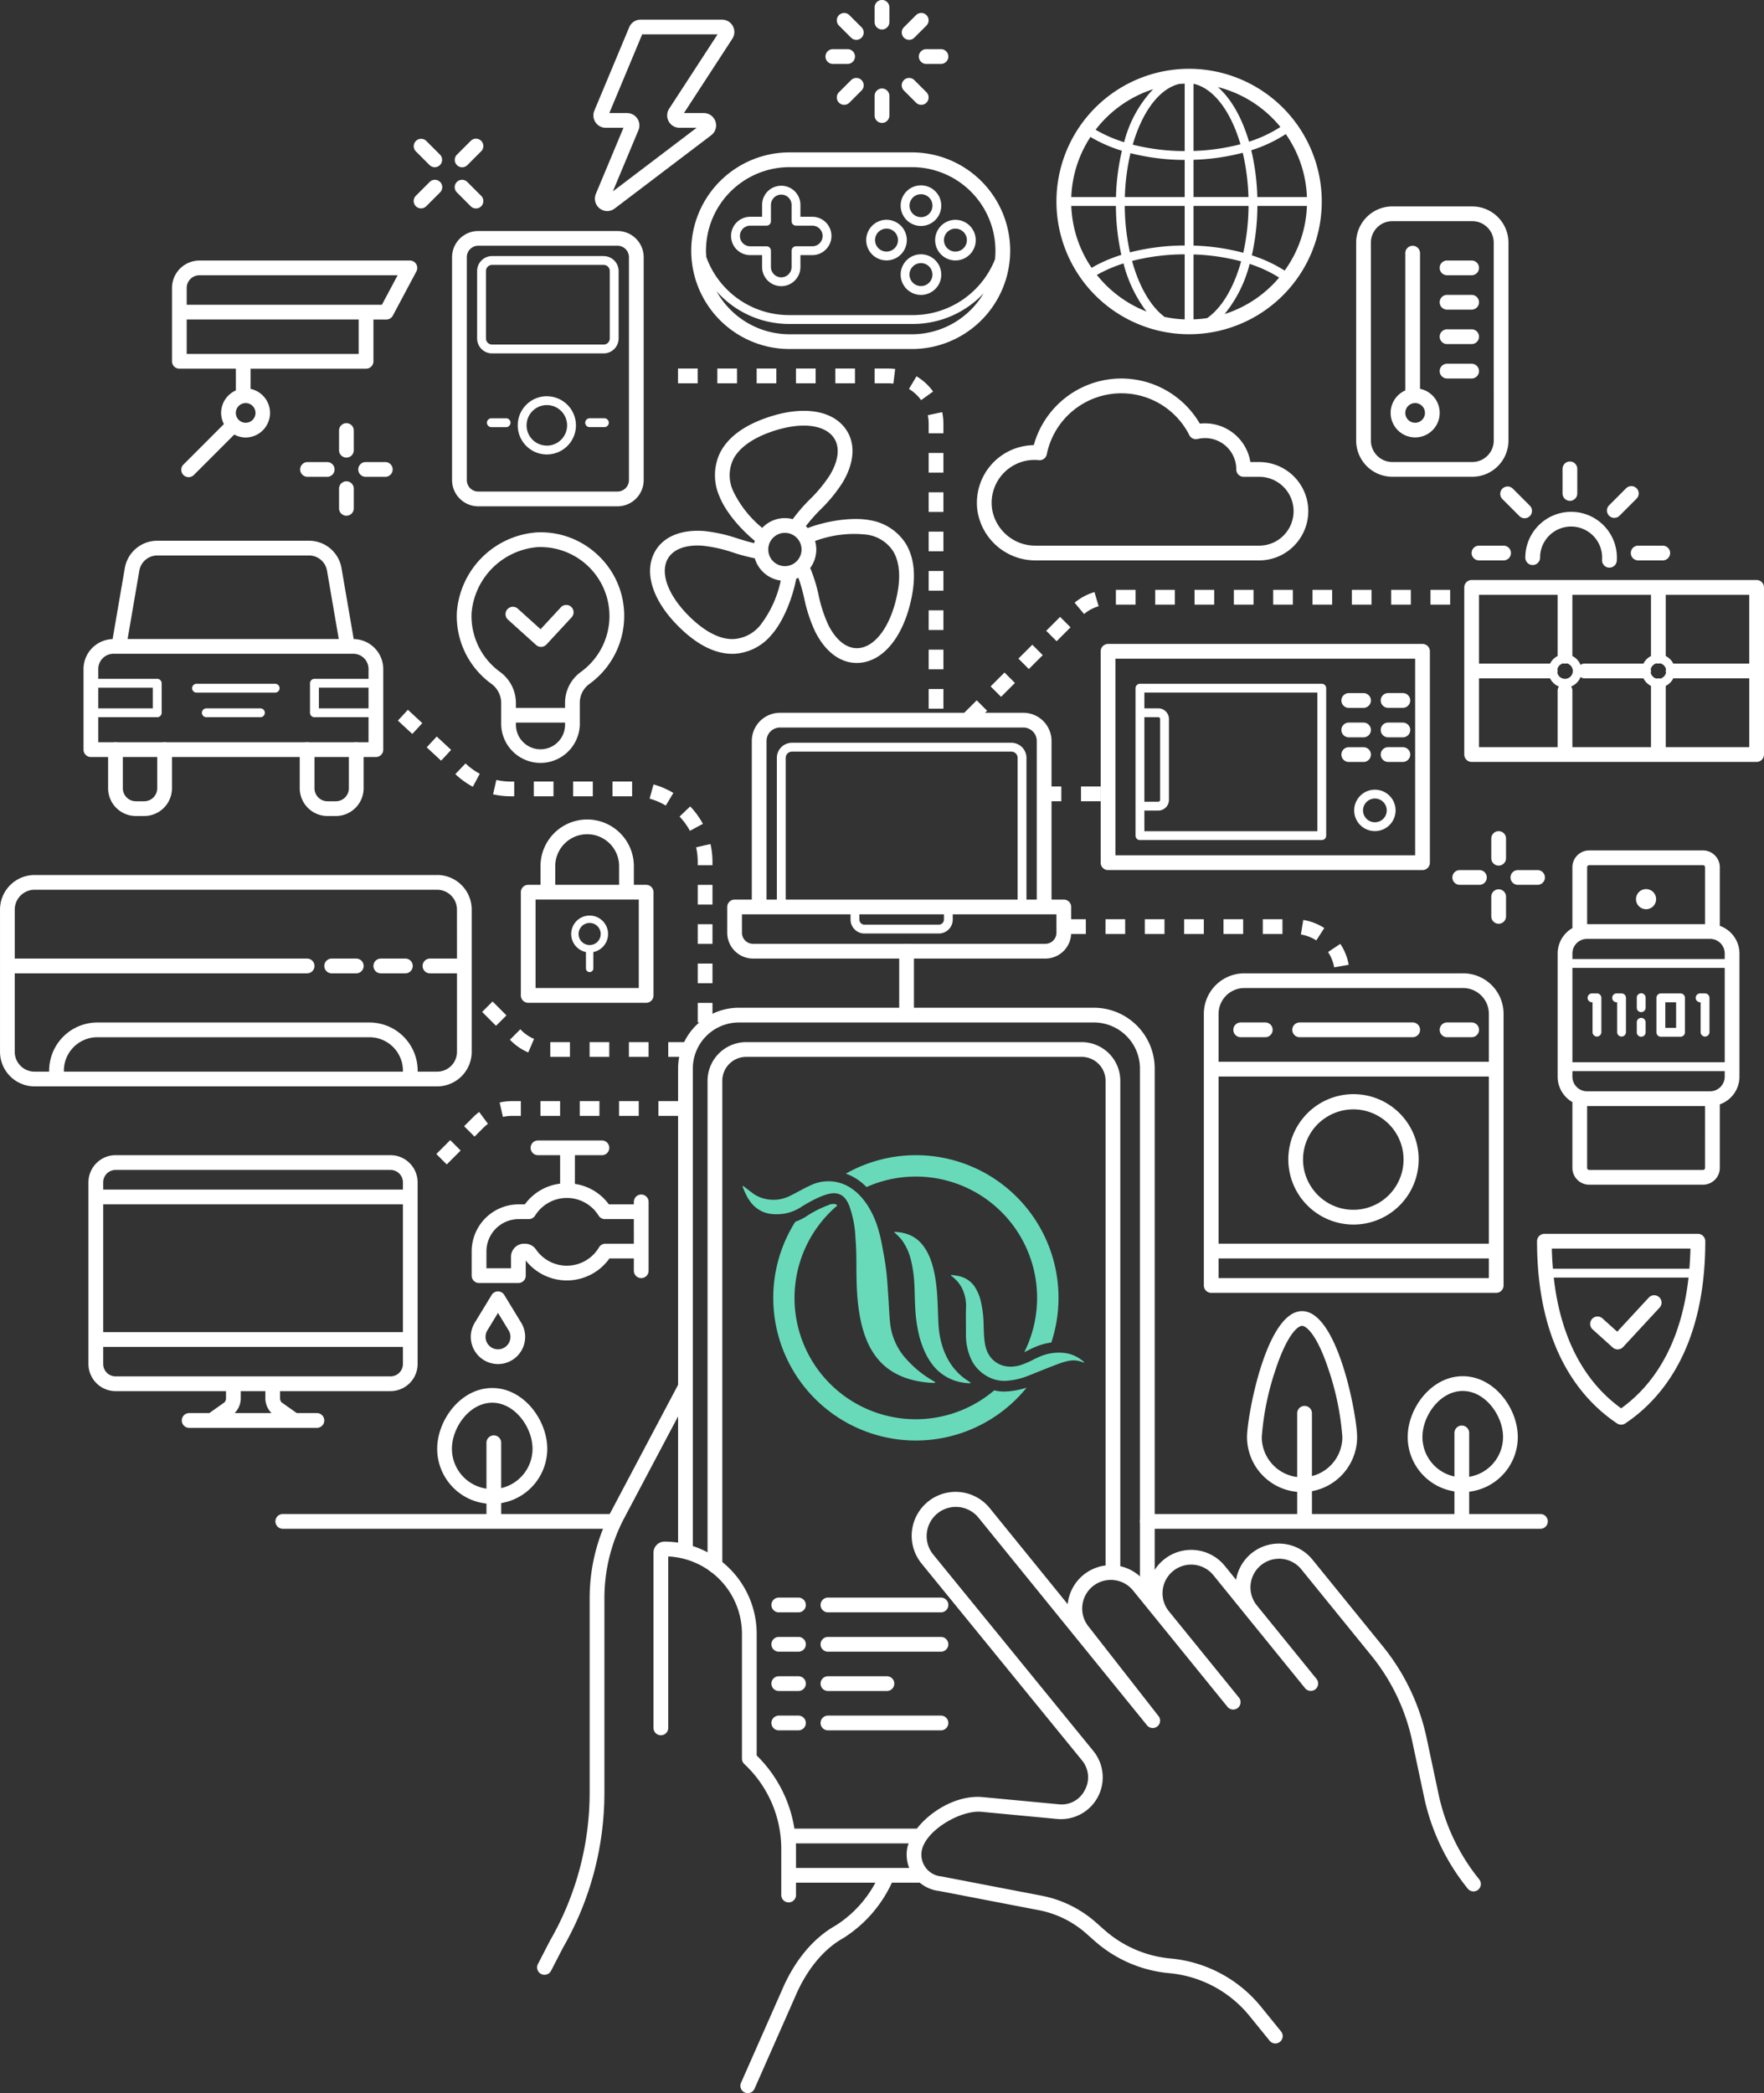
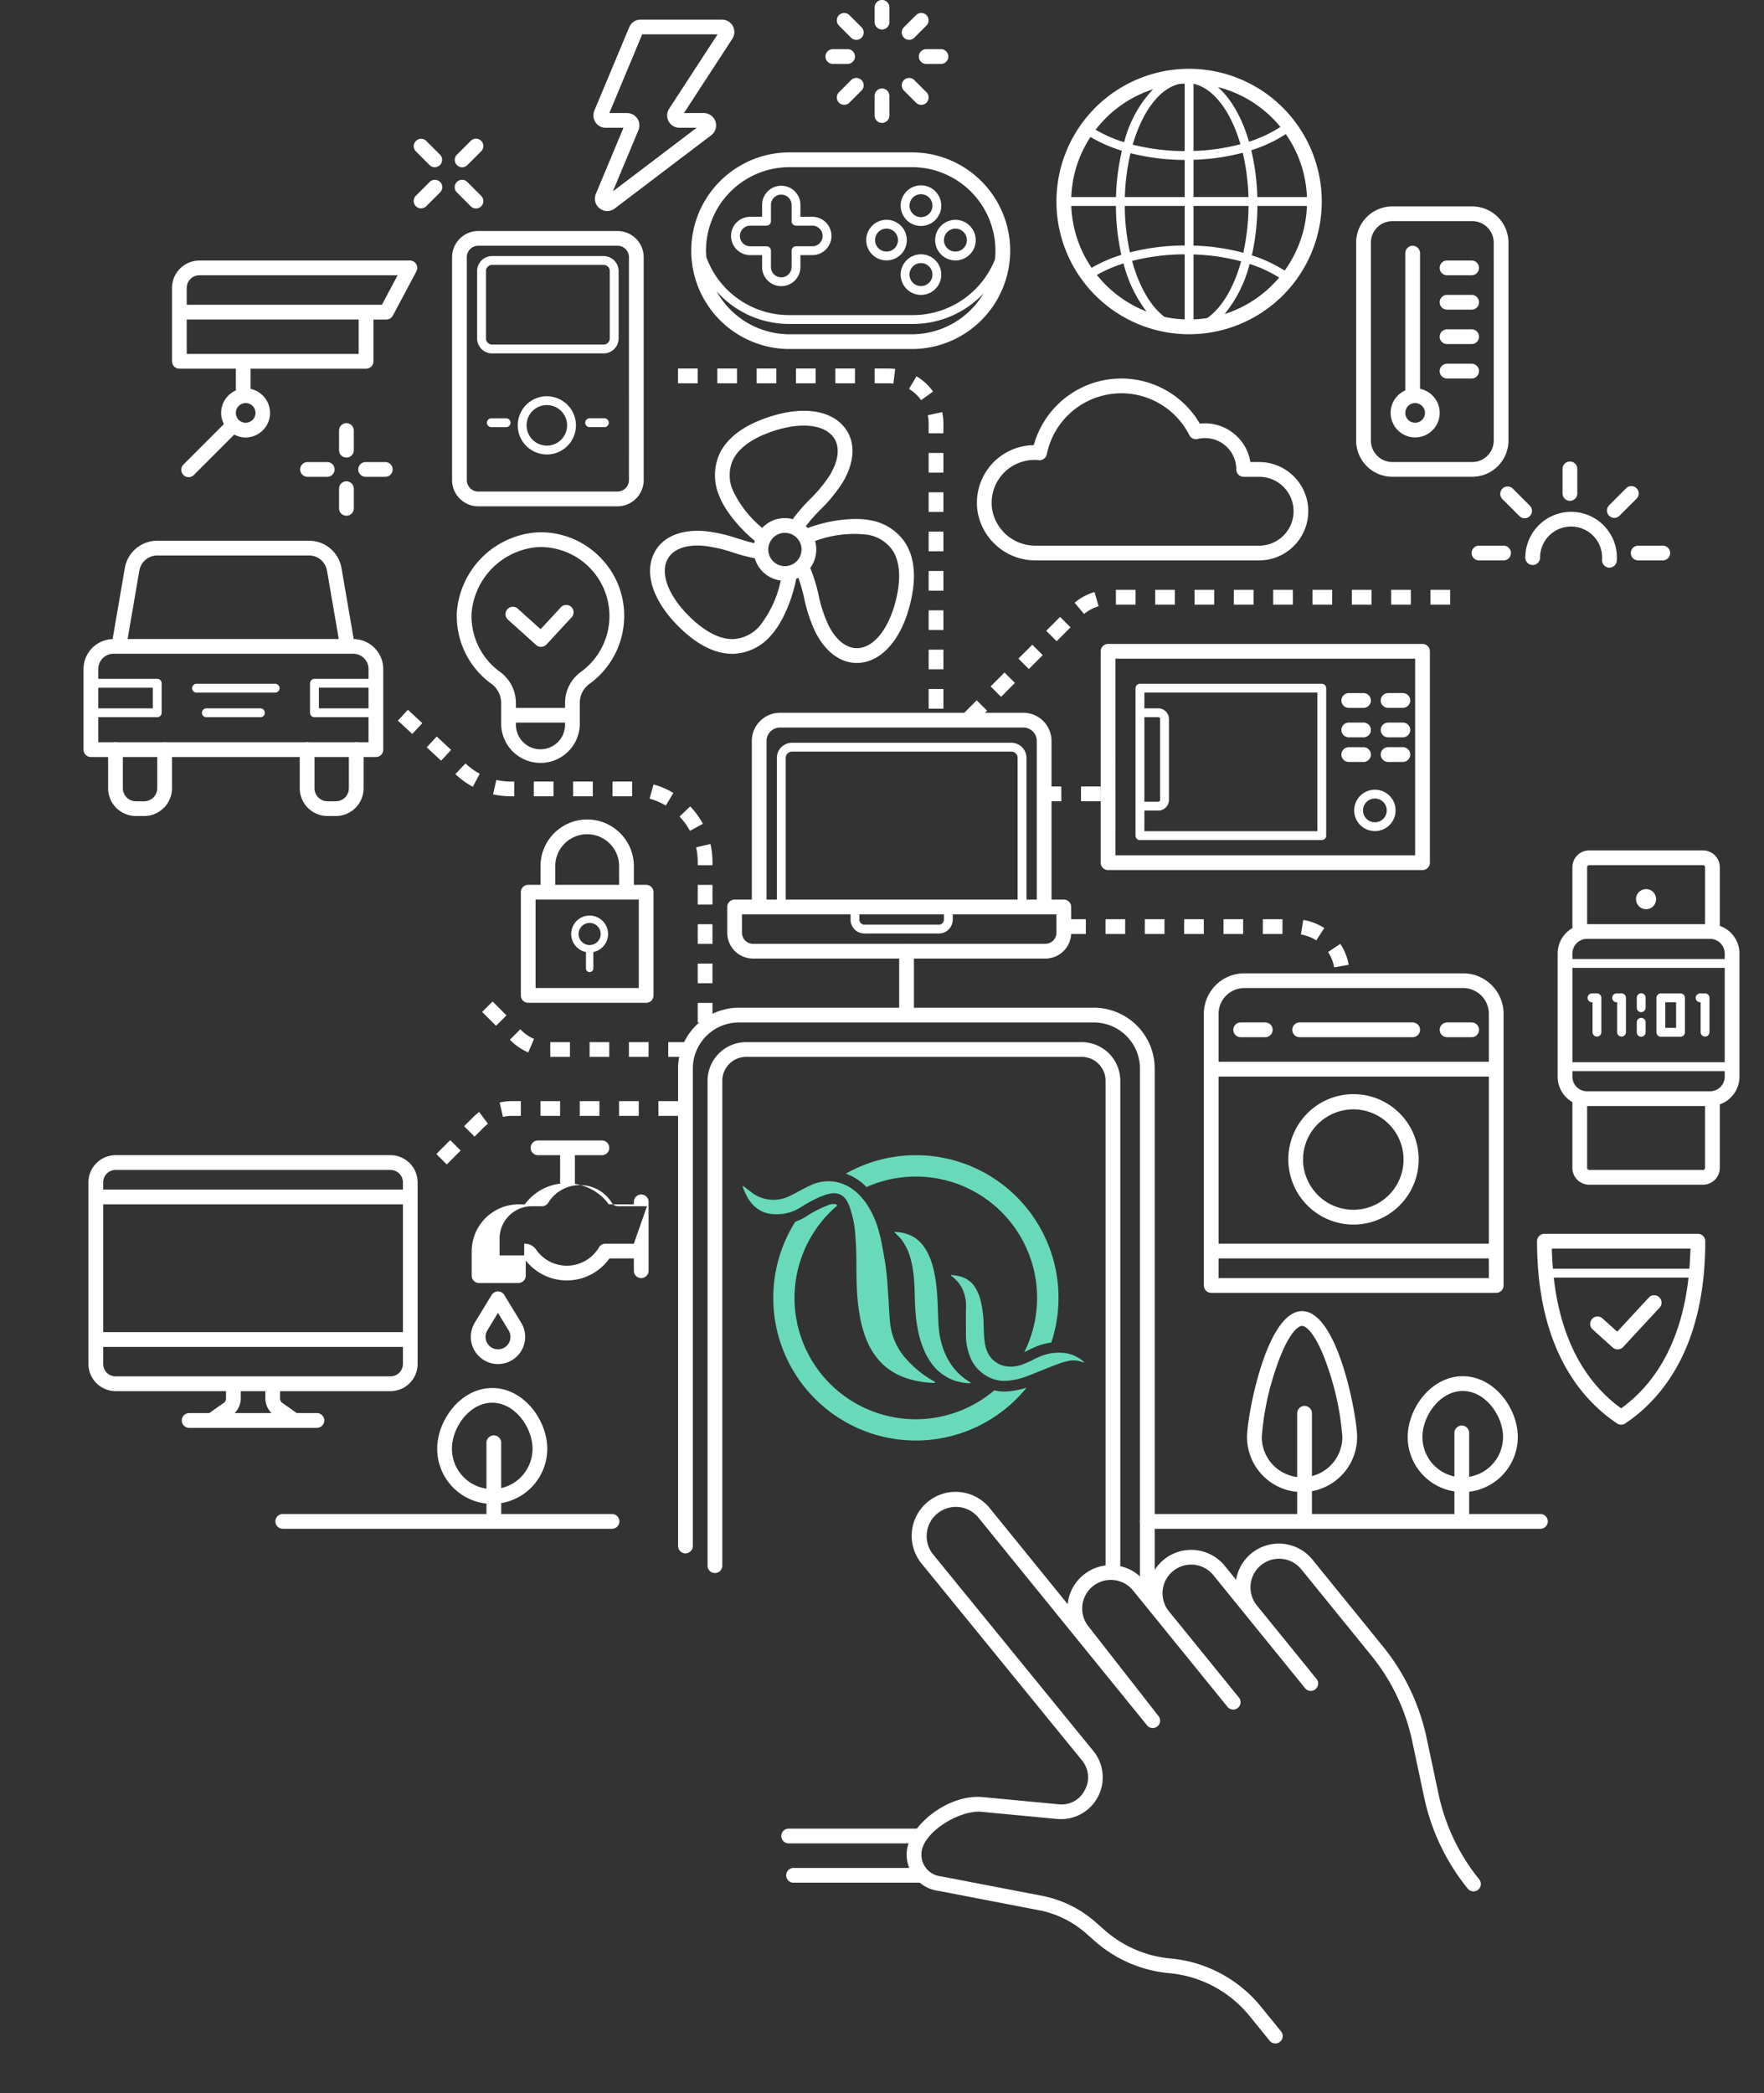
<svg xmlns="http://www.w3.org/2000/svg" width="322.957" height="383.057" viewBox="0 0 322.957 383.057">
  <rect x="0" y="0" width="322.957" height="383.057" fill="#333333" stroke="none" />
  <defs>
    <style> .cls-1 { fill: #fff; } .cls-2 { fill: #68daba; } </style>
  </defs>
  <g id="Group_367" data-name="Group 367" transform="translate(-5020.374 -6611.505)">
    <g id="Group_364" data-name="Group 364" transform="translate(5020.374 6611.505)">
      <g id="Group_306" data-name="Group 306" transform="translate(133.141 130.442)">
        <path id="Path_5868" data-name="Path 5868" class="cls-1" d="M5230,6790.69h-2.249v-29.026a5.164,5.164,0,0,0-5.158-5.158h-44.56a5.164,5.164,0,0,0-5.157,5.158v29.026h-3.149a1.35,1.35,0,0,0-1.349,1.35v4.718a4.732,4.732,0,0,0,4.726,4.728h53.519a4.733,4.733,0,0,0,4.727-4.728v-4.718A1.35,1.35,0,0,0,5230,6790.69Zm-54.426-29.026a2.462,2.462,0,0,1,2.458-2.459h44.56a2.463,2.463,0,0,1,2.459,2.459v29.026h-1.889v-25.93a2.772,2.772,0,0,0-2.77-2.769h-40.163a2.772,2.772,0,0,0-2.768,2.769v25.93h-1.889Zm3.508,29.026v-25.93a1.15,1.15,0,0,1,1.148-1.148h40.163a1.151,1.151,0,0,1,1.15,1.148v25.93Zm28.967,2.7v.96a.93.93,0,0,1-.93.929H5193.5a.929.929,0,0,1-.929-.929v-.96Zm20.6,3.369a2.031,2.031,0,0,1-2.028,2.028H5173.1a2.03,2.03,0,0,1-2.027-2.028v-3.369h19.881v.96a2.551,2.551,0,0,0,2.548,2.548h13.614a2.551,2.551,0,0,0,2.549-2.548v-.96h18.981Z" transform="translate(-5168.375 -6756.505)" />
      </g>
      <g id="Group_307" data-name="Group 307" transform="translate(126.556 27.888)">
        <path id="Path_5869" data-name="Path 5869" class="cls-1" d="M5203.116,6661.154a3.717,3.717,0,1,0,3.714,3.717A3.723,3.723,0,0,0,5203.116,6661.154Zm0,5.814a2.1,2.1,0,1,1,2.095-2.1A2.1,2.1,0,0,1,5203.116,6666.968Zm-1.664-24.463h-22.406a17.992,17.992,0,0,0,0,35.984h22.406a17.992,17.992,0,1,0,0-35.984Zm0,33.285h-22.406a15.3,15.3,0,0,1-13.37-7.887,17.721,17.721,0,0,0,13.27,6h22.75a17.76,17.76,0,0,0,12.882-5.6A15.282,15.282,0,0,1,5201.452,6675.79Zm.243-3.509h-22.75a16.108,16.108,0,0,1-15.134-10.628c-.029-.383-.059-.766-.059-1.155a15.31,15.31,0,0,1,15.293-15.293h22.406a15.311,15.311,0,0,1,15.294,15.293,15.654,15.654,0,0,1-.082,1.581A16.189,16.189,0,0,1,5201.7,6672.281Zm1.421-16.312a3.716,3.716,0,1,0-3.721-3.716A3.719,3.719,0,0,0,5203.116,6655.969Zm0-5.812a2.1,2.1,0,1,1-2.1,2.1A2.1,2.1,0,0,1,5203.116,6650.157Zm-2.595,8.4a3.717,3.717,0,1,0-3.716,3.716A3.721,3.721,0,0,0,5200.521,6658.562Zm-3.716,2.1a2.1,2.1,0,1,1,2.1-2.1A2.1,2.1,0,0,1,5196.806,6660.658Zm-13.59-6.369h-2.173v-2.172a3.508,3.508,0,1,0-7.017,0v2.172h-2.173a3.509,3.509,0,0,0,0,7.018h2.173v2.171a3.508,3.508,0,1,0,7.017,0v-2.171h2.173a3.509,3.509,0,0,0,0-7.018Zm0,5.4h-2.982a.81.81,0,0,0-.81.811v2.981a1.889,1.889,0,1,1-3.778,0V6660.5a.81.81,0,0,0-.81-.811h-2.982a1.889,1.889,0,0,1,0-3.778h2.982a.809.809,0,0,0,.81-.81v-2.982a1.889,1.889,0,0,1,3.778,0v2.982a.809.809,0,0,0,.81.81h2.982a1.889,1.889,0,0,1,0,3.778Zm26.208-4.841a3.716,3.716,0,1,0,3.716,3.716A3.722,3.722,0,0,0,5209.424,6654.846Zm0,5.813a2.1,2.1,0,1,1,2.095-2.1A2.1,2.1,0,0,1,5209.424,6660.658Z" transform="translate(-5161.055 -6642.505)" />
      </g>
      <path id="Path_5870" data-name="Path 5870" class="cls-1" d="M5193.063,6626.164l-2.222,2.22a1.349,1.349,0,1,0,1.908,1.908l2.223-2.221a1.349,1.349,0,0,0-1.908-1.908Zm10.62-7.363a1.341,1.341,0,0,0,.954-.4l2.222-2.221a1.349,1.349,0,0,0-1.908-1.908l-2.222,2.22a1.349,1.349,0,0,0,.955,2.3Zm-10.934-4.524a1.349,1.349,0,0,0-1.908,1.908l2.222,2.221a1.349,1.349,0,0,0,1.908-1.909Zm1.023,7.574a1.35,1.35,0,0,0-1.35-1.35h-2.7a1.349,1.349,0,1,0,0,2.7h2.7A1.35,1.35,0,0,0,5193.772,6621.851Zm4.948,5.847a1.35,1.35,0,0,0-1.35,1.35v3.6a1.349,1.349,0,1,0,2.7,0v-3.6A1.35,1.35,0,0,0,5198.72,6627.7Zm5.917-1.534a1.349,1.349,0,1,0-1.908,1.908l2.222,2.221a1.349,1.349,0,0,0,1.908-1.908Zm4.878-5.663h-2.7a1.349,1.349,0,0,0,0,2.7h2.7a1.349,1.349,0,1,0,0-2.7Zm-10.795-9a1.35,1.35,0,0,0-1.35,1.35v2.7a1.349,1.349,0,0,0,2.7,0v-2.7A1.35,1.35,0,0,0,5198.72,6611.5Z" transform="translate(-5037.241 -6611.505)" />
      <path id="Path_5871" data-name="Path 5871" class="cls-1" d="M5116.92,6650.18l-2.544-2.544a1.349,1.349,0,0,0-1.908,1.908l2.544,2.545a1.349,1.349,0,0,0,1.908-1.909Zm-7.523-2.544a1.349,1.349,0,0,0-1.908,0l-2.545,2.544a1.35,1.35,0,0,0,1.909,1.909l2.544-2.545A1.349,1.349,0,0,0,5109.4,6647.635Zm0-4.979-2.544-2.544a1.35,1.35,0,0,0-1.909,1.908l2.545,2.545a1.35,1.35,0,0,0,1.908-1.909Zm7.523-2.544a1.348,1.348,0,0,0-1.908,0l-2.545,2.544a1.35,1.35,0,0,0,1.909,1.909l2.544-2.545A1.349,1.349,0,0,0,5116.92,6640.112Z" transform="translate(-5028.825 -6614.337)" />
      <g id="Group_309" data-name="Group 309" transform="translate(54.954 77.443)">
        <g id="Group_308" data-name="Group 308">
          <path id="Path_5872" data-name="Path 5872" class="cls-1" d="M5090.724,6715.715a1.349,1.349,0,0,0,1.35-1.349v-3.6a1.35,1.35,0,0,0-2.7,0v3.6a1.35,1.35,0,0,0,1.35,1.349Z" transform="translate(-5082.255 -6698.778)" />
          <path id="Path_5873" data-name="Path 5873" class="cls-1" d="M5081.461,6706.854a1.349,1.349,0,0,0,1.349,1.349h3.6a1.349,1.349,0,0,0,0-2.7h-3.6a1.349,1.349,0,0,0-1.349,1.35Z" transform="translate(-5081.461 -6698.385)" />
          <path id="Path_5874" data-name="Path 5874" class="cls-1" d="M5092.073,6702.539v-3.6a1.35,1.35,0,0,0-2.7,0v3.6a1.35,1.35,0,0,0,2.7,0Z" transform="translate(-5082.255 -6697.591)" />
          <path id="Path_5875" data-name="Path 5875" class="cls-1" d="M5099.585,6706.854a1.349,1.349,0,0,0-1.349-1.35h-3.6a1.349,1.349,0,0,0,0,2.7h3.6A1.349,1.349,0,0,0,5099.585,6706.854Z" transform="translate(-5082.649 -6698.385)" />
        </g>
      </g>
      <g id="Group_312" data-name="Group 312" transform="translate(265.909 152.11)">
        <g id="Group_311" data-name="Group 311">
          <g id="Group_310" data-name="Group 310">
-             <path id="Path_5876" data-name="Path 5876" class="cls-1" d="M5325.778,6796.178v-3.6a1.349,1.349,0,1,0-2.7,0v3.6a1.349,1.349,0,1,0,2.7,0Zm-3.521-7.119a1.349,1.349,0,0,0-1.35-1.349h-3.6a1.349,1.349,0,1,0,0,2.7h3.6A1.35,1.35,0,0,0,5322.257,6789.06Zm3.521-3.521v-3.6a1.349,1.349,0,1,0-2.7,0v3.6a1.349,1.349,0,1,0,2.7,0Zm7.119,3.521a1.349,1.349,0,0,0-1.349-1.349h-3.6a1.349,1.349,0,1,0,0,2.7h3.6A1.35,1.35,0,0,0,5332.9,6789.06Z" transform="translate(-5315.96 -6780.591)" />
-           </g>
+             </g>
        </g>
      </g>
      <g id="Group_319" data-name="Group 319" transform="translate(98.331 184.418)">
        <g id="Group_318" data-name="Group 318">
          <g id="Group_317" data-name="Group 317" transform="translate(25.813)">
            <g id="Group_313" data-name="Group 313" transform="translate(19.791 157.43)">
              <path id="Path_5877" data-name="Path 5877" class="cls-1" d="M5205.113,6994.2h-23.39a1.349,1.349,0,1,1,0-2.7h23.39a1.349,1.349,0,0,1,0,2.7Z" transform="translate(-5180.374 -6991.505)" />
            </g>
            <g id="Group_314" data-name="Group 314">
              <path id="Path_5878" data-name="Path 5878" class="cls-1" d="M5244.286,6924.457a1.35,1.35,0,0,1-1.349-1.349v-95.473a8.441,8.441,0,0,0-8.432-8.431h-65a8.44,8.44,0,0,0-8.431,8.431v87.376a1.349,1.349,0,1,1-2.7,0v-87.376a11.142,11.142,0,0,1,11.13-11.13h65a11.143,11.143,0,0,1,11.131,11.13v95.473A1.35,1.35,0,0,1,5244.286,6924.457Z" transform="translate(-5158.374 -6816.505)" />
            </g>
            <g id="Group_315" data-name="Group 315" transform="translate(5.398 6.297)">
              <path id="Path_5879" data-name="Path 5879" class="cls-1" d="M5238.591,6921.562a1.35,1.35,0,0,1-1.35-1.35v-89.639a4.374,4.374,0,0,0-4.369-4.37h-61.431a4.374,4.374,0,0,0-4.369,4.37v88.739a1.349,1.349,0,0,1-2.7,0v-88.739a7.076,7.076,0,0,1,7.067-7.068h61.431a7.075,7.075,0,0,1,7.068,7.068v89.639A1.35,1.35,0,0,1,5238.591,6921.562Z" transform="translate(-5164.374 -6823.505)" />
            </g>
            <g id="Group_316" data-name="Group 316" transform="translate(18.892 150.233)">
              <path id="Path_5880" data-name="Path 5880" class="cls-1" d="M5204.113,6986.2h-23.39a1.349,1.349,0,0,1,0-2.7h23.39a1.349,1.349,0,1,1,0,2.7Z" transform="translate(-5179.374 -6983.505)" />
            </g>
-             <path id="Path_5881" data-name="Path 5881" class="cls-1" d="M5182.322,6943.7h-3.6a1.349,1.349,0,1,0,0,2.7h3.6a1.349,1.349,0,1,0,0-2.7Zm5.4-4.5h20.69a1.349,1.349,0,1,0,0-2.7h-20.69a1.349,1.349,0,1,0,0,2.7Zm-5.4,11.695h-3.6a1.35,1.35,0,0,0,0,2.7h3.6a1.35,1.35,0,0,0,0-2.7Zm0,7.2h-3.6a1.35,1.35,0,0,0,0,2.7h3.6a1.35,1.35,0,0,0,0-2.7Zm26.088,0h-20.69a1.35,1.35,0,0,0,0,2.7h20.69a1.35,1.35,0,0,0,0-2.7Zm0-14.394h-20.69a1.349,1.349,0,1,0,0,2.7h20.69a1.349,1.349,0,1,0,0-2.7Zm-26.088-7.2h-3.6a1.349,1.349,0,1,0,0,2.7h3.6a1.349,1.349,0,1,0,0-2.7Zm5.4,17.093h10.795a1.35,1.35,0,0,0,0-2.7H5187.72a1.35,1.35,0,0,0,0,2.7Z" transform="translate(-5160.282 -6828.553)" />
          </g>
-           <path id="Path_5882" data-name="Path 5882" class="cls-1" d="M5157.378,6892.452a1.35,1.35,0,0,0-1.825.56l-12.5,23.611a34.072,34.072,0,0,0-3.749,15.5v35.646a54.263,54.263,0,0,1-7.252,27.064l-2.217,4.289a1.349,1.349,0,0,0,2.4,1.239l2.188-4.234a56.893,56.893,0,0,0,7.583-28.358v-35.646a31.364,31.364,0,0,1,3.442-14.257l12.5-23.6A1.347,1.347,0,0,0,5157.378,6892.452Zm9.81,69.084a1.346,1.346,0,0,0,.432.987,21.241,21.241,0,0,1,6.765,15.512v8.457a1.349,1.349,0,1,0,2.7,0v-8.457a23.948,23.948,0,0,0-7.2-17.078v-22.27a16.889,16.889,0,0,0-16.871-16.87,2.024,2.024,0,0,0-2.021,2.021v32.067a1.349,1.349,0,1,0,2.7,0v-31.373a14.19,14.19,0,0,1,13.494,14.155Zm27,20.474a1.353,1.353,0,0,0-1.8.643,21.08,21.08,0,0,1-7.932,9.347l-.445.264c-4,2.365-7.3,6.432-9.547,11.741l-7.448,16.855a1.349,1.349,0,0,0,.689,1.779,1.332,1.332,0,0,0,.545.115,1.349,1.349,0,0,0,1.235-.8l7.456-16.875c2-4.726,5-8.452,8.443-10.491l.446-.264a23.732,23.732,0,0,0,9-10.515A1.349,1.349,0,0,0,5194.192,6982.01Z" transform="translate(-5129.68 -6824.115)" />
        </g>
        <path id="Path_5883" data-name="Path 5883" class="cls-1" d="M5309.7,6985.886a36.925,36.925,0,0,1-7.416-15.52l-2.21-10.39a39.609,39.609,0,0,0-7.959-16.66l-12.925-15.916a7.931,7.931,0,0,0-13.984,3.687l-2.059-2.535a7.93,7.93,0,0,0-13.984,3.688l-.725-.894a7.937,7.937,0,0,0-14.061,4.206l-14.239-17.536a8.042,8.042,0,1,0-12.472,10.155l29.392,36.044a4.856,4.856,0,0,1,.428,5.4,4.729,4.729,0,0,1-4.725,2.559l-13.871-1.31c-6.359-.654-13.477,5.163-13.961,9.827a6.7,6.7,0,0,0,5.909,7.346l18.263,3.516a18.306,18.306,0,0,1,8.663,4.262l1.509,1.335a23.872,23.872,0,0,0,13.743,5.933,21.439,21.439,0,0,1,14.623,7.793l3.728,4.592a1.349,1.349,0,0,0,2.094-1.7l-3.728-4.592a24.156,24.156,0,0,0-16.473-8.78,21.174,21.174,0,0,1-12.2-5.265l-1.511-1.335a20.986,20.986,0,0,0-9.941-4.892l-18.317-3.525a1.139,1.139,0,0,0-.116-.017,4,4,0,0,1-3.564-4.388c.4-3.847,7.1-7.818,11.011-7.421l13.883,1.311a7.646,7.646,0,0,0,6.649-12.345l-29.4-36.054a5.343,5.343,0,1,1,8.287-6.747l30.663,37.761c.01.013.022.022.033.033l.166.212a1.35,1.35,0,0,0,2.126-1.663l-12.827-16.409a5.241,5.241,0,1,1,8.138-6.607l13.11,16.146,0,0,4.2,5.172a1.349,1.349,0,0,0,2.094-1.7l-12.833-15.806a5.241,5.241,0,0,1,8.138-6.608l5.806,7.15,0,.006,11,13.544a1.349,1.349,0,0,0,2.094-1.7l-8.173-10.065,0,0-2.826-3.481a5.241,5.241,0,0,1,8.141-6.6l12.926,15.916a36.932,36.932,0,0,1,7.416,15.52l2.21,10.391a39.6,39.6,0,0,0,7.96,16.659,1.349,1.349,0,1,0,2.094-1.7Z" transform="translate(-5137.231 -6826.398)" />
      </g>
      <g id="Group_324" data-name="Group 324" transform="translate(16.193 211.406)">
        <g id="Group_323" data-name="Group 323">
          <g id="Group_322" data-name="Group 322">
            <g id="Group_321" data-name="Group 321">
              <g id="Group_320" data-name="Group 320">
                <path id="Path_5884" data-name="Path 5884" class="cls-1" d="M5093.677,6846.5h-50.333a4.976,4.976,0,0,0-4.97,4.971v33.239a4.976,4.976,0,0,0,4.97,4.971h20.215l0,1.168a1.276,1.276,0,0,1-.255.87l-2.807,1.981h-3.685a1.349,1.349,0,1,0,0,2.7h23.39a1.349,1.349,0,1,0,0-2.7h-3.685l-2.813-1.984a1.259,1.259,0,0,1-.254-.868l0-1.167h20.221a4.976,4.976,0,0,0,4.97-4.971v-33.239A4.976,4.976,0,0,0,5093.677,6846.5Zm-28.541,47.2a3.868,3.868,0,0,0,1.125-2.868l0-1.151h4.5l0,1.157a3.874,3.874,0,0,0,1.13,2.862Zm30.812-8.99a2.275,2.275,0,0,1-2.271,2.272h-50.333a2.275,2.275,0,0,1-2.271-2.272v-3.125h54.875Zm0-5.824h-54.875V6855.5h54.875Zm0-26.088h-54.875v-1.327a2.274,2.274,0,0,1,2.271-2.271h50.333a2.274,2.274,0,0,1,2.271,2.271Z" transform="translate(-5038.374 -6846.505)" />
              </g>
            </g>
          </g>
        </g>
      </g>
      <g id="Group_325" data-name="Group 325" transform="translate(83.629 97.415)">
        <path id="Path_5885" data-name="Path 5885" class="cls-1" d="M5132.384,6733.525l-3.706,4-4.121-3.714a1.349,1.349,0,1,0-1.807,2l5.109,4.6a1.35,1.35,0,0,0,1.894-.084l4.611-4.978a1.349,1.349,0,1,0-1.98-1.834Zm6.846-9.506a15.184,15.184,0,0,0-11.337-4.207,15.825,15.825,0,0,0-14.542,14.624,15.284,15.284,0,0,0,6.376,13.121,4.369,4.369,0,0,1,1.739,3.57V6755a7.2,7.2,0,0,0,14.394,0v-3.935a4.244,4.244,0,0,1,1.7-3.48,15.352,15.352,0,0,0,6.428-12.463A15.191,15.191,0,0,0,5139.23,6724.019ZM5133.162,6755a4.5,4.5,0,0,1-9,0v-.38h9Zm2.832-9.61a6.945,6.945,0,0,0-2.832,5.676v.856h-9v-.793a7.064,7.064,0,0,0-2.863-5.761,12.591,12.591,0,0,1-5.253-10.812,13.207,13.207,0,0,1,11.976-12.046c.215-.01.43-.016.644-.016a12.63,12.63,0,0,1,12.623,12.629A12.646,12.646,0,0,1,5135.994,6745.388Z" transform="translate(-5113.337 -6719.792)" />
      </g>
      <g id="Group_328" data-name="Group 328" transform="translate(220.402 178.121)">
        <g id="Group_327" data-name="Group 327">
          <g id="Group_326" data-name="Group 326">
            <path id="Path_5886" data-name="Path 5886" class="cls-1" d="M5290.273,6855.219a12.042,12.042,0,0,0,2.5.265,11.933,11.933,0,1,0-2.5-.265Zm-2.527-19.336a9.189,9.189,0,1,1-2.707,12.712A9.134,9.134,0,0,1,5287.746,6835.883Zm25.1-26.377H5272.78a7.414,7.414,0,0,0-7.406,7.406v49.718a1.35,1.35,0,0,0,1.35,1.35H5318.9a1.35,1.35,0,0,0,1.35-1.35v-49.718A7.415,7.415,0,0,0,5312.843,6809.505Zm4.708,55.775h-49.478v-3.6h49.478Zm0-6.3h-49.478V6828.4h49.478Zm0-33.285h-49.478v-8.787a4.713,4.713,0,0,1,4.707-4.708h40.063a4.713,4.713,0,0,1,4.708,4.708Zm-40.932-7.2h-4.5a1.349,1.349,0,1,0,0,2.7h4.5a1.349,1.349,0,1,0,0-2.7Zm37.783,0h-4.5a1.349,1.349,0,1,0,0,2.7h4.5a1.349,1.349,0,1,0,0-2.7Zm-10.795,0h-20.691a1.349,1.349,0,0,0,0,2.7h20.691a1.349,1.349,0,1,0,0-2.7Z" transform="translate(-5265.374 -6809.505)" />
          </g>
        </g>
      </g>
      <g id="Group_329" data-name="Group 329" transform="translate(50.424 277.077)">
        <path id="Path_5887" data-name="Path 5887" class="cls-1" d="M5138.048,6922.2h-60.273a1.349,1.349,0,0,1,0-2.7h60.273a1.349,1.349,0,1,1,0,2.7Z" transform="translate(-5076.426 -6919.505)" />
      </g>
      <g id="Group_330" data-name="Group 330" transform="translate(208.707 277.077)">
        <path id="Path_5888" data-name="Path 5888" class="cls-1" d="M5325.691,6922.2h-71.968a1.349,1.349,0,1,1,0-2.7h71.968a1.349,1.349,0,1,1,0,2.7Z" transform="translate(-5252.374 -6919.505)" />
      </g>
      <g id="Group_334" data-name="Group 334" transform="translate(80.042 239.943)">
        <g id="Group_331" data-name="Group 331" transform="translate(148.267)">
          <path id="Path_5889" data-name="Path 5889" class="cls-1" d="M5284.241,6878.226c-6.57,0-10.077,19.291-10.077,23.041a10.088,10.088,0,0,0,9.186,10.033v4.511a1.349,1.349,0,1,0,2.7,0v-4.637a10.088,10.088,0,0,0,8.271-9.907C5294.319,6897.517,5290.812,6878.226,5284.241,6878.226Zm1.807,30.186v-11.493a1.349,1.349,0,1,0-2.7,0v11.667a7.386,7.386,0,0,1-6.487-7.319,49.941,49.941,0,0,1,2.49-12.232c2.1-6.4,4.059-8.109,4.888-8.109s2.792,1.708,4.89,8.109a50,50,0,0,1,2.489,12.232A7.385,7.385,0,0,1,5286.048,6908.412Z" transform="translate(-5274.164 -6878.226)" />
        </g>
        <g id="Group_332" data-name="Group 332" transform="translate(0 14.069)">
          <path id="Path_5890" data-name="Path 5890" class="cls-1" d="M5119.427,6893.866c-5.768,0-10.078,5.876-10.078,11.129a10.09,10.09,0,0,0,9.019,10.021v2.365a1.349,1.349,0,1,0,2.7,0v-2.454A10.084,10.084,0,0,0,5129.5,6905C5129.5,6899.742,5125.195,6893.866,5119.427,6893.866Zm1.639,18.318v-8.3a1.349,1.349,0,0,0-2.7,0v8.4a7.384,7.384,0,0,1-6.32-7.294c0-3.9,3.224-8.431,7.379-8.431s7.378,4.532,7.378,8.431A7.388,7.388,0,0,1,5121.066,6912.184Z" transform="translate(-5109.349 -6893.866)" />
        </g>
        <g id="Group_333" data-name="Group 333" transform="translate(177.683 11.91)">
          <path id="Path_5891" data-name="Path 5891" class="cls-1" d="M5316.94,6891.465c-5.768,0-10.078,5.876-10.078,11.131a10.084,10.084,0,0,0,8.556,9.95v4.594a1.349,1.349,0,1,0,2.7,0V6912.6a10.088,10.088,0,0,0,8.9-10C5327.019,6897.341,5322.708,6891.465,5316.94,6891.465Zm1.177,18.406v-8.024a1.349,1.349,0,0,0-2.7,0v7.968a7.391,7.391,0,0,1-5.857-7.218c0-3.9,3.223-8.432,7.379-8.432s7.379,4.533,7.379,8.432A7.384,7.384,0,0,1,5318.118,6909.871Z" transform="translate(-5306.863 -6891.465)" />
        </g>
      </g>
      <g id="Group_336" data-name="Group 336" transform="translate(268.081 84.457)">
        <path id="Path_5892" data-name="Path 5892" class="cls-1" d="M5330.53,6713.469l-3.115-3.115a1.349,1.349,0,0,0-1.908,1.908l3.114,3.116a1.349,1.349,0,0,0,1.908-1.908Zm-4.809,7.317h-4.5a1.349,1.349,0,0,0,0,2.7h4.5a1.349,1.349,0,1,0,0-2.7Zm12.145-8.2a1.35,1.35,0,0,0,1.35-1.349v-4.5a1.349,1.349,0,1,0-2.7,0v4.5A1.349,1.349,0,0,0,5337.866,6712.585Zm17,8.2h-4.5a1.349,1.349,0,0,0,0,2.7h4.5a1.349,1.349,0,1,0,0-2.7Zm-4.8-10.5a1.35,1.35,0,0,0-1.909,0l-3.114,3.115a1.349,1.349,0,0,0,1.908,1.908l3.114-3.115A1.35,1.35,0,0,0,5350.067,6710.282Zm-11.165,4.354a8.389,8.389,0,0,0-9.2,8.342,1.349,1.349,0,0,0,2.7,0,5.684,5.684,0,0,1,11.271-1.052,5.869,5.869,0,0,1,.083,1.442,1.348,1.348,0,0,0,1.254,1.438c.032,0,.062,0,.094,0a1.349,1.349,0,0,0,1.344-1.257,8.493,8.493,0,0,0-.12-2.111A8.381,8.381,0,0,0,5338.9,6714.636Z" transform="translate(-5318.525 -6705.388)" />
        <g id="Group_335" data-name="Group 335" transform="translate(0 21.695)">
-           <path id="Path_5893" data-name="Path 5893" class="cls-1" d="M5371.9,6729.5h-52.177a1.35,1.35,0,0,0-1.35,1.35v30.586a1.35,1.35,0,0,0,1.35,1.349H5371.9a1.35,1.35,0,0,0,1.349-1.349v-30.586A1.35,1.35,0,0,0,5371.9,6729.5Zm-33.735,2.7h14.394v11.212a3.064,3.064,0,0,0-1.382,1.383h-10.763a1.338,1.338,0,0,0-.757.233,3.063,3.063,0,0,0-1.492-1.616Zm-17.092,0h14.394v11.212a3.065,3.065,0,0,0-1.382,1.383h-13.012Zm14.394,17.542v10.345h-14.394V6747.5h13.012a3.064,3.064,0,0,0,1.615,1.492A1.345,1.345,0,0,0,5335.466,6749.746Zm1.35-2.16a1.44,1.44,0,0,1-1.4-1.1,1.212,1.212,0,0,0,0-.667,1.441,1.441,0,0,1,1.063-1.062,1.213,1.213,0,0,0,.668,0,1.437,1.437,0,0,1-.334,2.834Zm15.743,12.505h-14.394v-10.345a1.348,1.348,0,0,0-.232-.757,3.066,3.066,0,0,0,1.724-1.725,1.342,1.342,0,0,0,.757.233h10.763a3.066,3.066,0,0,0,1.382,1.382Zm1.683-12.548a1.368,1.368,0,0,0-.334-.046,1.332,1.332,0,0,0-.334.047,1.441,1.441,0,0,1-1.062-1.062,1.2,1.2,0,0,0,0-.667,1.441,1.441,0,0,1,1.063-1.062,1.213,1.213,0,0,0,.668,0,1.439,1.439,0,0,1,1.062,1.063,1.22,1.22,0,0,0,0,.667A1.437,1.437,0,0,1,5354.242,6747.543Zm16.309,12.548h-15.293v-11.212a3.063,3.063,0,0,0,1.382-1.382h13.911Zm0-15.293H5356.64a3.06,3.06,0,0,0-1.382-1.383V6732.2h15.293Z" transform="translate(-5318.374 -6729.505)" />
-         </g>
+           </g>
      </g>
      <g id="Group_337" data-name="Group 337" transform="translate(108.637 3.598)">
        <path id="Path_5894" data-name="Path 5894" class="cls-1" d="M5143.672,6650.532a2.27,2.27,0,0,1-2.085-3.14l5.057-12.1H5143.4a2.262,2.262,0,0,1-2.087-3.132l6.384-15.269a2.252,2.252,0,0,1,2.086-1.39h14.9a2.261,2.261,0,0,1,1.895,3.494l-8.858,13.6h3.621a2.26,2.26,0,0,1,1.366,4.062l-17.665,13.407A2.269,2.269,0,0,1,5143.672,6650.532Zm.382-17.935h3.246a2.262,2.262,0,0,1,2.088,3.131l-4.684,11.2,15.334-11.636h-3.128a2.261,2.261,0,0,1-1.895-3.5l8.857-13.6h-13.8Zm20.627-14.394h0Z" transform="translate(-5141.135 -6615.505)" />
      </g>
      <g id="Group_338" data-name="Group 338" transform="translate(0 160.129)">
-         <path id="Path_5895" data-name="Path 5895" class="cls-1" d="M5094.591,6804.8h-4.5a1.349,1.349,0,1,0,0,2.7h4.5a1.349,1.349,0,0,0,0-2.7Zm5.815-15.293h-73.7a6.336,6.336,0,0,0-6.329,6.33v26.024a6.337,6.337,0,0,0,6.329,6.33h73.7a6.337,6.337,0,0,0,6.33-6.33v-26.024A6.337,6.337,0,0,0,5100.406,6789.5Zm-6.265,35.984h-62.072v-.177a6.127,6.127,0,0,1,6.121-6.12h49.83a6.128,6.128,0,0,1,6.122,6.12Zm9.9-20.69h-4.948a1.349,1.349,0,1,0,0,2.7h4.948v14.361a3.635,3.635,0,0,1-3.631,3.63h-3.566v-.177a8.829,8.829,0,0,0-8.821-8.819h-49.83a8.829,8.829,0,0,0-8.82,8.819v.177H5026.7a3.635,3.635,0,0,1-3.63-3.63V6807.5H5076.6a1.349,1.349,0,1,0,0-2.7h-53.526v-8.964a3.635,3.635,0,0,1,3.63-3.631h73.7a3.634,3.634,0,0,1,3.631,3.631Zm-18.442,0h-4.5a1.349,1.349,0,1,0,0,2.7h4.5a1.349,1.349,0,0,0,0-2.7Z" transform="translate(-5020.374 -6789.505)" />
-       </g>
+         </g>
      <g id="Group_339" data-name="Group 339" transform="translate(201.511 117.848)">
        <path id="Path_5896" data-name="Path 5896" class="cls-1" d="M5290.79,6772.966a3.79,3.79,0,1,0,3.79-3.793A3.794,3.794,0,0,0,5290.79,6772.966Zm3.79-2.173a2.171,2.171,0,1,1-2.17,2.173A2.174,2.174,0,0,1,5294.58,6770.793Zm2.421-6.7h2.7a1.349,1.349,0,1,0,0-2.7H5297a1.349,1.349,0,1,0,0,2.7Zm0-4.5h2.7a1.349,1.349,0,1,0,0-2.7H5297a1.349,1.349,0,1,0,0,2.7Zm0-5.4h2.7a1.349,1.349,0,1,0,0-2.7H5297a1.349,1.349,0,1,0,0,2.7Zm-7.2,5.4h2.7a1.349,1.349,0,1,0,0-2.7h-2.7a1.349,1.349,0,1,0,0,2.7Zm-38.232,18.8h33.285a.809.809,0,0,0,.81-.81V6750.6a.81.81,0,0,0-.81-.811h-33.285a.81.81,0,0,0-.81.811v26.988A.809.809,0,0,0,5251.571,6778.4Zm.81-22.508a.7.7,0,0,0,.09.018h2.453a.336.336,0,0,1,.336.335v14.8a.336.336,0,0,1-.336.334h-2.453a.791.791,0,0,0-.09.018Zm0,17.092a.7.7,0,0,0,.09.018h2.453a1.958,1.958,0,0,0,1.955-1.955v-14.8a1.958,1.958,0,0,0-1.955-1.955h-2.453a.7.7,0,0,0-.09.018v-2.9h31.666v25.368h-31.666ZM5303.3,6742.5h-57.574a1.35,1.35,0,0,0-1.35,1.35v38.683a1.35,1.35,0,0,0,1.35,1.35H5303.3a1.35,1.35,0,0,0,1.35-1.35v-38.683A1.35,1.35,0,0,0,5303.3,6742.5Zm-1.35,38.683h-54.875V6745.2h54.875ZM5289.8,6764.1h2.7a1.349,1.349,0,1,0,0-2.7h-2.7a1.349,1.349,0,1,0,0,2.7Zm0-9.9h2.7a1.349,1.349,0,1,0,0-2.7h-2.7a1.349,1.349,0,1,0,0,2.7Z" transform="translate(-5244.374 -6742.505)" />
      </g>
      <g id="Group_340" data-name="Group 340" transform="translate(82.763 42.281)">
        <path id="Path_5897" data-name="Path 5897" class="cls-1" d="M5142.667,6658.5h-25.5a4.8,4.8,0,0,0-4.791,4.791v40.8a4.8,4.8,0,0,0,4.791,4.791h25.5a4.8,4.8,0,0,0,4.792-4.791v-40.8A4.8,4.8,0,0,0,5142.667,6658.5Zm2.093,45.587a2.1,2.1,0,0,1-2.093,2.092h-25.5a2.094,2.094,0,0,1-2.092-2.092v-40.8a2.094,2.094,0,0,1,2.092-2.092h25.5a2.1,2.1,0,0,1,2.093,2.092Zm-22.49-11.313h-2.7a.81.81,0,0,0,0,1.62h2.7a.81.81,0,0,0,0-1.62Zm7.46-4.038a5.328,5.328,0,1,0,5.326,5.33A5.334,5.334,0,0,0,5129.73,6688.741Zm0,9.036a3.708,3.708,0,1,1,3.706-3.706A3.71,3.71,0,0,1,5129.73,6697.776Zm10.532-5h-2.7a.81.81,0,0,0,0,1.62h2.7a.81.81,0,0,0,0-1.62Zm-.129-29.687H5119.7a2.741,2.741,0,0,0-2.737,2.738v12.336a2.74,2.74,0,0,0,2.737,2.738h20.433a2.741,2.741,0,0,0,2.738-2.738v-12.336A2.742,2.742,0,0,0,5140.132,6663.092Zm1.119,15.074a1.119,1.119,0,0,1-1.119,1.118H5119.7a1.119,1.119,0,0,1-1.118-1.118v-12.336a1.12,1.12,0,0,1,1.118-1.119h20.433a1.121,1.121,0,0,1,1.119,1.119Z" transform="translate(-5112.374 -6658.505)" />
      </g>
      <g id="Group_341" data-name="Group 341" transform="translate(285.173 155.631)">
        <path id="Path_5898" data-name="Path 5898" class="cls-1" d="M5353.566,6791.583a1.84,1.84,0,1,0,1.84,1.84A1.84,1.84,0,0,0,5353.566,6791.583Zm13.5,6.724v-10.73a3.076,3.076,0,0,0-3.072-3.072h-20.845a3.075,3.075,0,0,0-3.071,3.072v11.142a5.373,5.373,0,0,0-2.7,4.655v22.536a5.371,5.371,0,0,0,2.7,4.654v12.042a3.075,3.075,0,0,0,3.071,3.071h20.845a3.075,3.075,0,0,0,3.072-3.071v-11.63a5.379,5.379,0,0,0,3.6-5.066v-22.536A5.379,5.379,0,0,0,5367.061,6798.307Zm-24.289-10.73a.373.373,0,0,1,.372-.374h20.845a.374.374,0,0,1,.374.374V6798h-21.59Zm21.59,55.029a.374.374,0,0,1-.374.373h-20.845a.373.373,0,0,1-.372-.373v-11.322h21.59Zm3.6-16.7a2.678,2.678,0,0,1-2.676,2.676h-22.536a2.679,2.679,0,0,1-2.676-2.676V6824.9h27.888Zm0-2.633h-27.888v-17.271h27.888Zm0-18.892h-27.888v-1.012a2.679,2.679,0,0,1,2.676-2.676h22.536a2.678,2.678,0,0,1,2.676,2.676Zm-4.5,7.917h.09v5.487a.81.81,0,0,0,1.619,0v-6.3a.81.81,0,0,0-.81-.811h-.9a.81.81,0,0,0,0,1.62Zm-19.791,0h.09v5.487a.81.81,0,0,0,1.619,0v-6.3a.81.81,0,0,0-.81-.811h-.9a.81.81,0,0,0,0,1.62Zm4.5,0h.09v5.487a.81.81,0,0,0,1.619,0v-6.3a.81.81,0,0,0-.81-.811h-.9a.81.81,0,0,0,0,1.62Zm4.5,6.3a.809.809,0,0,0,.81-.81v-1.8a.81.81,0,1,0-1.619,0v1.8A.809.809,0,0,0,5352.667,6818.6Zm0-4.5a.809.809,0,0,0,.81-.81v-1.8a.81.81,0,1,0-1.619,0v1.8A.809.809,0,0,0,5352.667,6814.1Zm3.6,4.5h3.6a.809.809,0,0,0,.81-.81v-6.3a.81.81,0,0,0-.81-.811h-3.6a.81.81,0,0,0-.81.811v6.3A.809.809,0,0,0,5356.266,6818.6Zm.81-6.3h1.979v4.677h-1.979Z" transform="translate(-5337.374 -6784.505)" />
      </g>
      <g id="Group_345" data-name="Group 345" transform="translate(15.293 98.956)">
        <g id="Group_342" data-name="Group 342">
          <path id="Path_5899" data-name="Path 5899" class="cls-1" d="M5072.459,6747.683h-14.394a.81.81,0,0,0,0,1.62h14.394a.81.81,0,0,0,0-1.62Zm14.38-8.182-2.232-12.978a6.029,6.029,0,0,0-5.955-5.018h-27.766a6.028,6.028,0,0,0-5.956,5.018l-2.232,12.982a5.491,5.491,0,0,0-5.324,5.481v14.751a1.35,1.35,0,0,0,1.349,1.35H5090.9a1.35,1.35,0,0,0,1.35-1.35v-14.751A5.5,5.5,0,0,0,5086.839,6739.5Zm-39.248-12.521a3.336,3.336,0,0,1,3.3-2.776h27.766a3.336,3.336,0,0,1,3.294,2.776l2.153,12.517h-38.662Zm-7.518,21.423h9.985v3.778h-9.985Zm49.478,3.778h-9.086V6748.4h9.086Zm0-5.4h-9.9a.81.81,0,0,0-.81.811v5.4a.809.809,0,0,0,.81.809h9.9v4.588h-49.478V6753.8h10.795a.809.809,0,0,0,.81-.809v-5.4a.81.81,0,0,0-.81-.811h-10.795v-1.8a2.794,2.794,0,0,1,2.792-2.791h43.9a2.8,2.8,0,0,1,2.792,2.791Zm-19.792,5.4h-9.9a.81.81,0,0,0,0,1.62h9.9a.81.81,0,0,0,0-1.62Z" transform="translate(-5037.375 -6721.505)" />
        </g>
        <g id="Group_343" data-name="Group 343" transform="translate(4.498 36.884)">
          <path id="Path_5900" data-name="Path 5900" class="cls-1" d="M5048.982,6776h-1.523a5.09,5.09,0,0,1-5.084-5.086v-7.059a1.349,1.349,0,1,1,2.7,0v7.059a2.389,2.389,0,0,0,2.385,2.387h1.523a2.391,2.391,0,0,0,2.388-2.388v-7.058a1.35,1.35,0,0,1,2.7,0v7.058A5.093,5.093,0,0,1,5048.982,6776Z" transform="translate(-5042.375 -6762.505)" />
        </g>
        <g id="Group_344" data-name="Group 344" transform="translate(39.582 36.884)">
          <path id="Path_5901" data-name="Path 5901" class="cls-1" d="M5087.982,6776h-1.523a5.091,5.091,0,0,1-5.084-5.086v-7.059a1.35,1.35,0,0,1,2.7,0v7.059a2.389,2.389,0,0,0,2.385,2.387h1.523a2.391,2.391,0,0,0,2.388-2.388v-7.058a1.349,1.349,0,1,1,2.7,0v7.058A5.092,5.092,0,0,1,5087.982,6776Z" transform="translate(-5081.374 -6762.505)" />
        </g>
      </g>
      <g id="Group_346" data-name="Group 346" transform="translate(31.486 47.679)">
        <path id="Path_5902" data-name="Path 5902" class="cls-1" d="M5100.093,6665.16a1.347,1.347,0,0,0-1.157-.655H5060.4a5.028,5.028,0,0,0-5.021,5.022v13.419a1.35,1.35,0,0,0,1.349,1.35h10.345v3.98a4.5,4.5,0,0,0-2.7,4.116,4.435,4.435,0,0,0,.511,2.038l-7.414,7.415a1.349,1.349,0,0,0,1.908,1.908l7.4-7.4a4.451,4.451,0,0,0,2.091.54,4.5,4.5,0,0,0,.9-8.9V6684.3h21.141a1.35,1.35,0,0,0,1.349-1.35V6675.3h2.361a1.348,1.348,0,0,0,1.19-.714l4.318-8.1A1.349,1.349,0,0,0,5100.093,6665.16Zm-29.426,27.232a1.8,1.8,0,1,1-1.8-1.8A1.8,1.8,0,0,1,5070.667,6692.393Zm18.892-10.795h-31.486v-6.3h31.486Zm4.25-9h-35.736v-3.074a2.326,2.326,0,0,1,2.323-2.323h36.292Z" transform="translate(-5055.375 -6664.505)" />
      </g>
      <g id="Group_348" data-name="Group 348" transform="translate(178.861 69.269)">
        <g id="Group_347" data-name="Group 347">
          <path id="Path_5903" data-name="Path 5903" class="cls-1" d="M5270.863,6721.791h-40.91a10.729,10.729,0,0,1-10.615-8.777A10.549,10.549,0,0,1,5229.6,6700.7a16.634,16.634,0,0,1,30.4-3.939,8.429,8.429,0,0,1,9.258,7.033h1.417a8.991,8.991,0,0,1,7.207,14.612A8.955,8.955,0,0,1,5270.863,6721.791Zm-41.126-18.388a7.853,7.853,0,0,0-7.736,9.176,8.008,8.008,0,0,0,7.952,6.513h40.91a6.271,6.271,0,0,0,4.921-2.367,6.294,6.294,0,0,0-5.1-10.228h-2.657a1.349,1.349,0,0,1-1.35-1.349,5.714,5.714,0,0,0-7.075-5.574,1.352,1.352,0,0,1-1.52-.7,13.935,13.935,0,0,0-26.1,3.5,1.344,1.344,0,0,1-1.459,1.075C5230.263,6703.416,5230,6703.4,5229.737,6703.4Z" transform="translate(-5219.196 -6688.505)" />
        </g>
      </g>
      <g id="Group_349" data-name="Group 349" transform="translate(248.29 37.783)">
        <path id="Path_5904" data-name="Path 5904" class="cls-1" d="M5308.069,6686.881v-24.83a1.35,1.35,0,0,0-2.7,0v25.121a4.49,4.49,0,1,0,2.7-.291Zm-.9,6.206a1.8,1.8,0,1,1,1.8-1.8A1.8,1.8,0,0,1,5307.169,6693.087Zm10.346-10.8h-4.5a1.35,1.35,0,0,0,0,2.7h4.5a1.35,1.35,0,0,0,0-2.7Zm0-18.892h-4.5a1.35,1.35,0,0,0,0,2.7h4.5a1.35,1.35,0,0,0,0-2.7Zm.118-9.9H5303a6.636,6.636,0,0,0-6.628,6.628v36.222a6.636,6.636,0,0,0,6.628,6.628h14.63a6.636,6.636,0,0,0,6.629-6.628v-36.222A6.637,6.637,0,0,0,5317.633,6653.5Zm3.93,42.85a3.935,3.935,0,0,1-3.93,3.929H5303a3.934,3.934,0,0,1-3.93-3.929v-36.222a3.935,3.935,0,0,1,3.93-3.93h14.63a3.935,3.935,0,0,1,3.93,3.93Zm-4.048-26.657h-4.5a1.349,1.349,0,1,0,0,2.7h4.5a1.349,1.349,0,0,0,0-2.7Zm0,6.3h-4.5a1.349,1.349,0,1,0,0,2.7h4.5a1.349,1.349,0,0,0,0-2.7Z" transform="translate(-5296.375 -6653.505)" />
      </g>
      <g id="Group_350" data-name="Group 350" transform="translate(95.358 149.969)">
        <path id="Path_5905" data-name="Path 5905" class="cls-1" d="M5138.294,6802.472v2.992a.675.675,0,0,0,1.35,0v-2.992a3.374,3.374,0,1,0-1.35,0Zm.675-5.33a2.024,2.024,0,1,1-2.024,2.024A2.027,2.027,0,0,1,5138.969,6797.142Zm10.345-6.972h-2.249v-3.413a8.546,8.546,0,1,0-17.092,0v3.413h-2.249a1.349,1.349,0,0,0-1.349,1.349v18.892a1.35,1.35,0,0,0,1.349,1.35h21.59a1.35,1.35,0,0,0,1.35-1.35V6791.52A1.35,1.35,0,0,0,5149.314,6790.17Zm-16.643-3.413a5.847,5.847,0,0,1,11.695,0v3.413h-11.695Zm15.293,22.3h-18.892v-16.193h18.892Z" transform="translate(-5126.375 -6778.211)" />
      </g>
      <g id="Group_351" data-name="Group 351" transform="translate(281.402 225.8)">
        <path id="Path_5906" data-name="Path 5906" class="cls-1" d="M5362.635,6862.5h-28.1a1.35,1.35,0,0,0-1.35,1.35c0,19.463,7.967,28.878,14.651,33.349a1.351,1.351,0,0,0,1.5,0c6.683-4.471,14.651-13.886,14.651-33.349A1.35,1.35,0,0,0,5362.635,6862.5Zm-14.052,31.934c-6.943-5-11.14-13.187-12.339-23.928h24.677C5359.723,6881.252,5355.525,6889.439,5348.583,6894.439Zm12.49-25.548h-24.98c-.1-1.2-.173-2.425-.2-3.687h25.377C5361.245,6866.466,5361.171,6867.688,5361.073,6868.891Zm-17.741,11.075,3.712,3.345a1.35,1.35,0,0,0,1.893-.085l6.7-7.231a1.35,1.35,0,0,0-1.981-1.834l-5.794,6.255-2.723-2.455a1.35,1.35,0,0,0-1.807,2.005Z" transform="translate(-5333.182 -6862.505)" />
      </g>
      <g id="Group_352" data-name="Group 352" transform="translate(119.01 75.182)">
        <path id="Path_5907" data-name="Path 5907" class="cls-1" d="M5199.423,6719.283a9.559,9.559,0,0,0-6.479-4.184c-3.018-.6-7.73.022-11.4,1.431-.112-.12-.23-.233-.352-.343a30.707,30.707,0,0,1,2.655-3.016,27.746,27.746,0,0,0,4.038-4.912c2.318-3.827,2.461-7.521.392-10.135-2.525-3.19-7.648-3.928-13.7-1.968-4.673,1.512-7.763,3.8-9.186,6.792a9.547,9.547,0,0,0-.048,7.712c1.159,2.979,4,6.165,6.5,8.209-.04.139-.08.278-.109.422-.976-.221-1.958-.517-2.978-.832a27.815,27.815,0,0,0-6.206-1.383c-4.449-.333-7.821,1.2-9.22,4.226-1.707,3.694-.05,8.6,4.43,13.114,3.38,3.407,6.736,5.132,9.98,5.132l.23,0a9.549,9.549,0,0,0,6.9-3.438c2.244-2.5,3.926-6.909,4.556-10.3.137-.053.27-.11.4-.173a31.962,31.962,0,0,1,1.061,3.724,27.759,27.759,0,0,0,1.976,6.045c1.842,3.729,4.6,5.811,7.643,5.811a6.938,6.938,0,0,0,.694-.035c4.048-.417,7.42-4.341,9.021-10.5C5201.453,6725.927,5201.187,6722.093,5199.423,6719.283Zm-26.566,15.024a6.834,6.834,0,0,1-4.959,2.542c-2.516.07-5.353-1.436-8.226-4.333-3.6-3.629-5.093-7.492-3.9-10.081.9-1.944,3.3-2.92,6.565-2.667a25.679,25.679,0,0,1,5.616,1.271,35.851,35.851,0,0,0,3.89,1.031,5.751,5.751,0,0,0,4.752,4.073A20.09,20.09,0,0,1,5172.857,6734.307Zm4.5-10.806a3.046,3.046,0,1,1,3.046-3.046A3.048,3.048,0,0,1,5177.355,6723.5Zm1.44-8.6a5.685,5.685,0,0,0-5.594,1.6,19.736,19.736,0,0,1-5.35-6.815,6.842,6.842,0,0,1-.028-5.576c1.076-2.266,3.7-4.127,7.579-5.383,4.863-1.57,8.985-1.161,10.755,1.076,1.329,1.68,1.116,4.253-.585,7.062a25.643,25.643,0,0,1-3.67,4.437A30.579,30.579,0,0,0,5178.795,6714.9Zm18.811,15.1c-1.286,4.948-3.847,8.2-6.684,8.495-2.138.21-4.187-1.344-5.643-4.287a25.607,25.607,0,0,1-1.771-5.48,28.505,28.505,0,0,0-1.519-4.891,5.677,5.677,0,0,0,.89-4.938,20.5,20.5,0,0,1,9.539-1.152,6.843,6.843,0,0,1,4.719,2.971C5198.469,6722.842,5198.632,6726.053,5197.606,6730Z" transform="translate(-5152.666 -6695.077)" />
      </g>
      <g id="Group_354" data-name="Group 354" transform="translate(86.195 208.707)">
        <g id="Group_353" data-name="Group 353" transform="translate(0 27.619)">
          <path id="Path_5908" data-name="Path 5908" class="cls-1" d="M5121.167,6887.509a4.981,4.981,0,0,1-4.253-7.569l3.1-5.086a1.35,1.35,0,0,1,2.3,0l3.1,5.087a4.979,4.979,0,0,1-4.253,7.569Zm0-9.361-1.949,3.2a2.281,2.281,0,1,0,3.9,0Z" transform="translate(-5116.189 -6874.206)" />
        </g>
-         <path id="Path_5909" data-name="Path 5909" class="cls-1" d="M5147.41,6853.4a1.35,1.35,0,0,0-1.35,1.35v.45h-4.575a9.4,9.4,0,0,0-6.22-3.746v-5.25h4.948a1.349,1.349,0,1,0,0-2.7h-11.7a1.349,1.349,0,1,0,0,2.7h4.049v5.207a9.413,9.413,0,0,0-6.462,3.789h-1.131a8.609,8.609,0,0,0-8.6,8.6v4.445a1.35,1.35,0,0,0,1.35,1.35h7.2a1.35,1.35,0,0,0,1.35-1.35v-2.772a9.576,9.576,0,0,0,15.324-.376h4.467v2.249a1.35,1.35,0,0,0,2.7,0V6854.75A1.35,1.35,0,0,0,5147.41,6853.4Zm-1.35,9h-5.216a1.348,1.348,0,0,0-1.178.691,6.85,6.85,0,0,1-11.492.41,2.452,2.452,0,0,0-2.04-1.1h-.153a2.385,2.385,0,0,0-2.41,2.354v2.145h-4.5v-3.1a5.907,5.907,0,0,1,5.9-5.9h1.86a1.353,1.353,0,0,0,1.162-.664,6.845,6.845,0,0,1,11.6,0,1.35,1.35,0,0,0,1.162.664h5.3Z" transform="translate(-5116.208 -6843.505)" />
+         <path id="Path_5909" data-name="Path 5909" class="cls-1" d="M5147.41,6853.4a1.35,1.35,0,0,0-1.35,1.35v.45h-4.575a9.4,9.4,0,0,0-6.22-3.746v-5.25h4.948a1.349,1.349,0,1,0,0-2.7h-11.7a1.349,1.349,0,1,0,0,2.7h4.049v5.207a9.413,9.413,0,0,0-6.462,3.789h-1.131a8.609,8.609,0,0,0-8.6,8.6v4.445a1.35,1.35,0,0,0,1.35,1.35h7.2a1.35,1.35,0,0,0,1.35-1.35v-2.772a9.576,9.576,0,0,0,15.324-.376h4.467v2.249a1.35,1.35,0,0,0,2.7,0V6854.75A1.35,1.35,0,0,0,5147.41,6853.4Zm-1.35,9h-5.216a1.348,1.348,0,0,0-1.178.691,6.85,6.85,0,0,1-11.492.41,2.452,2.452,0,0,0-2.04-1.1h-.153v2.145h-4.5v-3.1a5.907,5.907,0,0,1,5.9-5.9h1.86a1.353,1.353,0,0,0,1.162-.664,6.845,6.845,0,0,1,11.6,0,1.35,1.35,0,0,0,1.162.664h5.3Z" transform="translate(-5116.208 -6843.505)" />
      </g>
      <path id="Path_5910" data-name="Path 5910" class="cls-1" d="M5259.664,6625.5a24.289,24.289,0,1,0,24.289,24.29A24.317,24.317,0,0,0,5259.664,6625.5Zm-6.578,3.728a21.946,21.946,0,0,0-5.314,9.707,24.967,24.967,0,0,1-5.227-2.28A21.667,21.667,0,0,1,5253.085,6629.232Zm-11.482,8.751a26.576,26.576,0,0,0,5.758,2.522,41.353,41.353,0,0,0-1.085,8.479h-8.183A21.45,21.45,0,0,1,5241.6,6637.983Zm.208,23.938a21.45,21.45,0,0,1-3.718-11.318h8.17a42.211,42.211,0,0,0,.994,8.952A26.7,26.7,0,0,0,5241.812,6661.922Zm.969,1.306a25.19,25.19,0,0,1,4.874-2.1,24.428,24.428,0,0,0,4.216,8.8A21.68,21.68,0,0,1,5242.78,6663.228Zm16.074,8.136a21.557,21.557,0,0,1-3.687-.455c-2.555-1.912-4.667-5.578-5.948-10.24a38.988,38.988,0,0,1,9.635-1.207Zm0-13.521a40.6,40.6,0,0,0-10.024,1.259,40.46,40.46,0,0,1-.946-8.5h10.97Zm0-8.859H5247.9a39.865,39.865,0,0,1,1.033-8.035,40.673,40.673,0,0,0,9.923,1.234Zm0-8.42a39.132,39.132,0,0,1-9.512-1.176c1.73-5.972,4.837-10.223,8.475-11.1q.514-.043,1.037-.063Zm18.507-3.114a21.448,21.448,0,0,1,3.872,11.534h-9.083a41.338,41.338,0,0,0-1.107-8.571A25.4,25.4,0,0,0,5277.361,6637.45Zm-.977-1.3a23.751,23.751,0,0,1-5.754,2.693c-1.271-4.347-3.258-7.841-5.692-9.989A21.633,21.633,0,0,1,5276.384,6636.154Zm-15.911-7.9c3.682.8,6.834,5.053,8.59,11.06a38.277,38.277,0,0,1-8.59,1.228Zm0,13.91a40.036,40.036,0,0,0,9.007-1.287,39.853,39.853,0,0,1,1.049,8.106h-10.056Zm0,8.44h10.071a40.5,40.5,0,0,1-.965,8.575,39.806,39.806,0,0,0-9.106-1.316Zm2.472,20.532a21.79,21.79,0,0,1-2.472.229v-11.879a38.25,38.25,0,0,1,8.714,1.263C5267.852,6665.564,5265.626,6669.3,5262.945,6671.136Zm3.225-.755a23.629,23.629,0,0,0,4.577-9.163,23.912,23.912,0,0,1,5.4,2.5A21.647,21.647,0,0,1,5266.17,6670.381Zm10.979-7.943a25.563,25.563,0,0,0-6-2.789,42.162,42.162,0,0,0,1.016-9.044h9.069A21.464,21.464,0,0,1,5277.149,6662.438Z" transform="translate(-5041.96 -6612.911)" />
      <g id="Group_355" data-name="Group 355" transform="translate(164.627 172.723)">
        <path id="Path_5911" data-name="Path 5911" class="cls-1" d="M5204.724,6817a1.35,1.35,0,0,1-1.35-1.349v-10.8a1.349,1.349,0,1,1,2.7,0v10.8A1.35,1.35,0,0,1,5204.724,6817Z" transform="translate(-5203.374 -6803.505)" />
      </g>
      <g id="Group_363" data-name="Group 363" transform="translate(72.851 67.47)">
        <g id="Group_356" data-name="Group 356" transform="translate(15.427 115.805)">
          <path id="Path_5912" data-name="Path 5912" class="cls-1" d="M5156.17,6825.374h-3.6v-2.7h3.6Zm-7.2,0h-3.6v-2.7h3.6Zm-7.2,0h-3.6v-2.7h3.6Zm-7.2,0h-3.6v-2.7h3.6Zm-7.63-.813a10.071,10.071,0,0,1-3.17-2.141l-.187-.188,1.908-1.909.187.187a7.4,7.4,0,0,0,2.323,1.571Zm-5.9-4.874-2.544-2.544,1.908-1.908,2.544,2.544Z" transform="translate(-5118.504 -6815.234)" />
        </g>
        <g id="Group_357" data-name="Group 357" transform="translate(7.031 134.04)">
          <path id="Path_5913" data-name="Path 5913" class="cls-1" d="M5111.079,6847.093l-1.908-1.909,2.544-2.544,1.908,1.908Zm5.089-5.09-1.908-1.908,1.635-1.635a9.955,9.955,0,0,1,1.125-.969l1.606,2.168a7.25,7.25,0,0,0-.823.711Zm5.2-3.609-.606-2.63a10.074,10.074,0,0,1,2.267-.258h1.618v2.7h-1.618A7.406,7.406,0,0,0,5121.369,6838.394Zm32.065-.189h-3.6v-2.7h3.6Zm-7.2,0h-3.6v-2.7h3.6Zm-7.2,0h-3.6v-2.7h3.6Zm-7.2,0h-3.6v-2.7h3.6Z" transform="translate(-5109.171 -6835.505)" />
        </g>
        <g id="Group_358" data-name="Group 358" transform="translate(0 62.432)">
          <path id="Path_5914" data-name="Path 5914" class="cls-1" d="M5158.947,6813.12h-2.7v-3.584h2.7Zm0-7.183h-2.7v-3.6h2.7Zm0-7.2h-2.7v-3.6h2.7Zm0-7.2h-2.7v-3.6h2.7Zm0-7.2h-2.7v-.594a12.072,12.072,0,0,0-.3-2.678l2.632-.6a14.8,14.8,0,0,1,.367,3.277Zm-4.131-6.288a12,12,0,0,0-1.9-2.607l1.951-1.866a14.783,14.783,0,0,1,2.323,3.192Zm-4.419-4.621a12,12,0,0,0-2.963-1.269l.717-2.6a14.615,14.615,0,0,1,3.633,1.555Zm-28.385-1.7a14.618,14.618,0,0,1-3.236-.363l.6-2.632a11.961,11.961,0,0,0,2.64.3h.633v2.7h-.634Zm22.225,0h-3.6v-2.7h3.594Zm-7.2,0h-3.6v-2.7h3.6Zm-7.2,0h-3.6v-2.7h3.6Zm-14.767-1.744a14.712,14.712,0,0,1-3.2-2.315l1.863-1.954a11.966,11.966,0,0,0,2.61,1.889Zm-5.806-4.771-2.638-2.446,1.834-1.979,2.639,2.446Zm-5.277-4.894-2.639-2.446,1.834-1.979,2.639,2.447Z" transform="translate(-5101.355 -6755.905)" />
        </g>
        <g id="Group_359" data-name="Group 359" transform="translate(51.294)">
          <path id="Path_5915" data-name="Path 5915" class="cls-1" d="M5206.952,6748.725h-2.7v-3.6h2.7Zm0-7.2h-2.7v-3.6h2.7Zm0-7.2h-2.7v-3.6h2.7Zm0-7.2h-2.7v-3.6h2.7Zm0-7.2h-2.7v-3.6h2.7Zm0-7.2h-2.7v-3.6h2.7Zm0-7.2h-2.7v-3.6h2.7Zm0-7.2h-2.7v-1.753a7.456,7.456,0,0,0-.163-1.55l2.639-.562a10.149,10.149,0,0,1,.222,2.11Zm-4.083-6.062a7.379,7.379,0,0,0-2.228-2.045l1.382-2.317a10.055,10.055,0,0,1,3.037,2.787Zm-5.08-3.025a7.638,7.638,0,0,0-.926-.057h-2.5v-2.7h2.5a10.379,10.379,0,0,1,1.255.076Zm-7.029-.057h-3.6v-2.7h3.6Zm-7.2,0h-3.6v-2.7h3.6Zm-7.2,0h-3.6v-2.7h3.6Zm-7.2,0h-3.6v-2.7h3.6Zm-7.2,0h-3.6v-2.7h3.6Z" transform="translate(-5158.374 -6686.505)" />
        </g>
        <g id="Group_360" data-name="Group 360" transform="translate(117.865 76.466)">
          <path id="Path_5916" data-name="Path 5916" class="cls-1" d="M5243.169,6774.2h-3.6v-2.7h3.6Zm-7.2,0h-3.6v-2.7h3.6Z" transform="translate(-5232.374 -6771.505)" />
        </g>
        <g id="Group_361" data-name="Group 361" transform="translate(103.423 40.482)">
          <path id="Path_5917" data-name="Path 5917" class="cls-1" d="M5218.229,6756.168l-1.908-1.908,2.544-2.545,1.909,1.909Zm5.09-5.09-1.908-1.908,2.544-2.544,1.908,1.908Zm5.088-5.088-1.908-1.908,2.545-2.544,1.908,1.908Zm5.089-5.089-1.908-1.908,2.544-2.544,1.908,1.908Zm5.023-4.981-1.729-2.072a10.017,10.017,0,0,1,3.64-1.939l.756,2.59A7.335,7.335,0,0,0,5238.52,6735.92Zm67.026-1.717h-3.6v-2.7h3.6Zm-7.2,0h-3.6v-2.7h3.6Zm-7.2,0h-3.6v-2.7h3.6Zm-7.2,0h-3.6v-2.7h3.6Zm-7.2,0h-3.6v-2.7h3.6Zm-7.2,0h-3.6v-2.7h3.6Zm-7.2,0h-3.6v-2.7h3.6Zm-7.2,0h-3.6v-2.7h3.6Zm-7.2,0h-3.6v-2.7h3.6Z" transform="translate(-5216.321 -6731.505)" />
        </g>
        <g id="Group_362" data-name="Group 362" transform="translate(122.363 100.755)">
          <path id="Path_5918" data-name="Path 5918" class="cls-1" d="M5286.423,6807.311a7.312,7.312,0,0,0-1.123-2.8l2.247-1.5a10.023,10.023,0,0,1,1.534,3.831Zm-3.276-4.928a7.273,7.273,0,0,0-2.814-1.084l.43-2.664a9.954,9.954,0,0,1,3.853,1.483Zm-6.19-1.178h-3.6v-2.7h3.6Zm-7.2,0h-3.6v-2.7h3.6Zm-7.2,0h-3.6v-2.7h3.6Zm-7.2,0h-3.6v-2.7h3.6Zm-7.2,0h-3.6v-2.7h3.6Zm-7.2,0h-3.6v-2.7h3.6Z" transform="translate(-5237.374 -6798.505)" />
        </g>
      </g>
    </g>
    <g id="Group_366" data-name="Group 366" transform="translate(5156.347 6822.911)">
      <g id="Group_365" data-name="Group 365">
        <path id="Path_5919" data-name="Path 5919" class="cls-2" d="M5177.009,6857.815a8.889,8.889,0,0,0,1.972-.061,7.936,7.936,0,0,0,1.873-.515,8.31,8.31,0,0,0,1.194-.611,27.515,27.515,0,0,1,3.34-1.843q.292-.129.588-.244c.2-.078.4-.149.6-.218a7.389,7.389,0,0,1,.964-.261c.108-.02.217-.036.325-.047a3.054,3.054,0,0,1,.327-.02,2.779,2.779,0,0,1,.988.165,2.532,2.532,0,0,1,.671.369,2.827,2.827,0,0,1,.507.515c.036.048.072.1.106.146a6.181,6.181,0,0,1,.589,1.152,19.517,19.517,0,0,1,1.114,5.8q.055.642.089,1.283c.013.223.022.443.031.666q.026.623.037,1.249.014.653.017,1.307,0,.319,0,.641c0,.785.008,1.569.024,2.354v.025c.012.585.03,1.17.058,1.754.009.2.02.393.031.589.069,1.177.181,2.352.36,3.521q.09.584.2,1.168a20.667,20.667,0,0,0,1.371,4.579,14.256,14.256,0,0,0,.913,1.715q.254.406.536.788t.592.737q.311.357.651.687.17.166.349.323a11,11,0,0,0,1.292.979c.225.146.456.288.7.42q.53.293,1.076.528.365.158.735.291c.369.136.744.252,1.122.355.127.034.253.067.381.1q.38.092.768.169c.643.126,1.3.217,1.958.281.44.043.883.043,1.325.063a.628.628,0,0,0-.142-.218.477.477,0,0,0-.094-.072c-.311-.175-.614-.359-.914-.55a19.208,19.208,0,0,1-2.213-1.627,19.65,19.65,0,0,1-1.653-1.589,11.611,11.611,0,0,1-3.233-6.7q-.068-.609-.113-1.222c-.062-.8-.1-1.61-.152-2.416l0-.07c-.023-.4-.047-.795-.076-1.191-.03-.412-.058-.825-.084-1.236s-.054-.826-.084-1.238-.062-.825-.1-1.236-.079-.822-.129-1.232c-.144-1.191-.347-2.377-.566-3.559q-.109-.592-.222-1.182a26.859,26.859,0,0,0-.71-2.937,16.47,16.47,0,0,0-2.112-4.521c-.146-.212-.3-.42-.46-.624-.081-.1-.163-.205-.248-.3a9.515,9.515,0,0,0-2.6-2.229,7.215,7.215,0,0,0-1.048-.486,7.534,7.534,0,0,0-5.941.3c-.958.439-1.878.955-2.813,1.445-.312.164-.624.324-.939.479a6.892,6.892,0,0,1-2,.626,6.484,6.484,0,0,1-1.254.067c-.187-.008-.37-.024-.553-.047a6.758,6.758,0,0,1-.771-.14c-.19-.046-.377-.1-.562-.16a6.157,6.157,0,0,1-1.71-.905l-.245-.186q-.256-.192-.513-.39l-.985-.75a1.226,1.226,0,0,1-.02.126.162.162,0,0,0,0,.088,19.464,19.464,0,0,0,.814,1.816c.106.188.219.368.336.543.043.064.086.128.131.191a5.64,5.64,0,0,0,2.612,2.091c.059.022.119.044.18.063A5.684,5.684,0,0,0,5177.009,6857.815Z" transform="translate(-5171.522 -6847.037)" />
        <path id="Path_5920" data-name="Path 5920" class="cls-2" d="M5202.609,6862.392c.1.1.2.2.3.3a7.728,7.728,0,0,1,.839.9,10.33,10.33,0,0,1,1.678,3.715c.033.131.065.264.094.4.06.266.113.534.161.8.024.134.046.269.068.4.043.271.082.542.118.813.1.747.152,1.5.187,2.258s.052,1.515.072,2.271q.02.743.057,1.482c.026.494.059.986.1,1.477a25.87,25.87,0,0,0,.427,2.935,17.371,17.371,0,0,0,1.515,4.471,11.584,11.584,0,0,0,1.008,1.621,8.593,8.593,0,0,0,5.413,3.4,10.675,10.675,0,0,0,1.287.17.514.514,0,0,0,.1,0c.1-.01.218-.04.38-.063-.148-.1-.291-.2-.43-.294-.181-.121-.351-.237-.518-.351-.189-.131-.369-.261-.541-.4-.027-.022-.055-.042-.081-.063q-.226-.187-.438-.382a10.988,10.988,0,0,1-.8-.816q-.333-.374-.625-.77c-.169-.23-.327-.467-.477-.708-.13-.207-.255-.416-.371-.63-.083-.154-.165-.311-.241-.469a13.476,13.476,0,0,1-.77-1.978c-.155-.514-.284-1.042-.39-1.58q-.1-.518-.162-1.046c-.042-.351-.074-.7-.1-1.059s-.042-.71-.055-1.065c-.008-.177-.014-.355-.021-.533s-.012-.354-.019-.531c-.021-.624-.042-1.247-.07-1.87q-.02-.467-.047-.933c-.051-.9-.125-1.8-.238-2.694-.082-.649-.185-1.3-.319-1.942a16.2,16.2,0,0,0-.8-2.754q-.178-.442-.393-.869a9.4,9.4,0,0,0-.656-1.1,7.12,7.12,0,0,0-.521-.667,6.158,6.158,0,0,0-.877-.819,5.983,5.983,0,0,0-.647-.431,6.169,6.169,0,0,0-.7-.341,6.484,6.484,0,0,0-.748-.256,8.5,8.5,0,0,0-2.084-.29h0C5202.436,6862.239,5202.53,6862.31,5202.609,6862.392Z" transform="translate(-5174.61 -6848.071)" />
        <path id="Path_5921" data-name="Path 5921" class="cls-2" d="M5238.265,6886.821a.853.853,0,0,0-.129-.133,7.141,7.141,0,0,0-.754-.565,6.224,6.224,0,0,0-2.587-.966,8.946,8.946,0,0,0-4.787.721c-.171.075-.341.153-.51.233l-.252.122a17.327,17.327,0,0,1-2.564,1.127c-.09.027-.18.053-.271.076-.183.047-.369.086-.56.116a5.188,5.188,0,0,1-2.63-.163,4.5,4.5,0,0,1-2.27-1.761,4.91,4.91,0,0,1-.311-.547,5.4,5.4,0,0,1-.245-.595,6.419,6.419,0,0,1-.25-.972,14.765,14.765,0,0,1-.189-1.715c-.034-.577-.047-1.157-.068-1.732a19.766,19.766,0,0,0-.575-4.626,8.2,8.2,0,0,0-1.027-2.375,4.56,4.56,0,0,0-1.889-1.639,5.139,5.139,0,0,0-.754-.28,6.554,6.554,0,0,0-.844-.171c-.285-.042-.573-.076-.857-.123l-.029.129h0a7.165,7.165,0,0,1,1.15,1.042,6.3,6.3,0,0,1,.545.715,5.8,5.8,0,0,1,.383.675,7.469,7.469,0,0,1,.674,3.552c-.04,1.194-.018,2.391-.012,3.587,0,.4,0,.8,0,1.2,0,.2,0,.406.01.606a10.366,10.366,0,0,0,.542,2.918c.065.189.134.377.211.564s.157.372.245.558a5.976,5.976,0,0,0,.479.834,6.791,6.791,0,0,0,.95,1.11,7.174,7.174,0,0,0,.758.626c.133.1.271.186.41.272a6.554,6.554,0,0,0,3.2,1.01c.16,0,.319,0,.477-.006a12.693,12.693,0,0,0,2.583-.421q.254-.067.5-.146c.334-.1.666-.219.993-.348,1.817-.71,3.615-1.472,5.444-2.144a11.383,11.383,0,0,1,2.124-.623,4.651,4.651,0,0,1,1.229-.04,4.041,4.041,0,0,1,.505.087c.323.078.635.2.959.31C5238.272,6886.875,5238.28,6886.839,5238.265,6886.821Z" transform="translate(-5175.778 -6848.95)" />
        <path id="Path_5922" data-name="Path 5922" class="cls-2" d="M5196.3,6852.335a22.2,22.2,0,0,1,28.883,30.219c.2-.1.415-.2.632-.311.405-.2.824-.411,1.27-.6a11.5,11.5,0,0,1,3.051-.859,26.1,26.1,0,0,0-37.617-30.908c.036.014.072.024.107.037A10.084,10.084,0,0,1,5196.3,6852.335Z" transform="translate(-5173.63 -6846.505)" />
        <path id="Path_5923" data-name="Path 5923" class="cls-2" d="M5220.006,6890.755a7.855,7.855,0,0,1-1.8-.216h-.009a22.191,22.191,0,0,1-28.743-33.818.677.677,0,0,0-.318-.261,2.146,2.146,0,0,0-1.314.182,19.854,19.854,0,0,0-4.118,2.112,10.146,10.146,0,0,1-1.93.927,26.1,26.1,0,0,0,42.353,30.359,14.918,14.918,0,0,1-3.711.7C5220.277,6890.751,5220.141,6890.754,5220.006,6890.755Z" transform="translate(-5172.146 -6847.5)" />
      </g>
    </g>
  </g>
</svg>